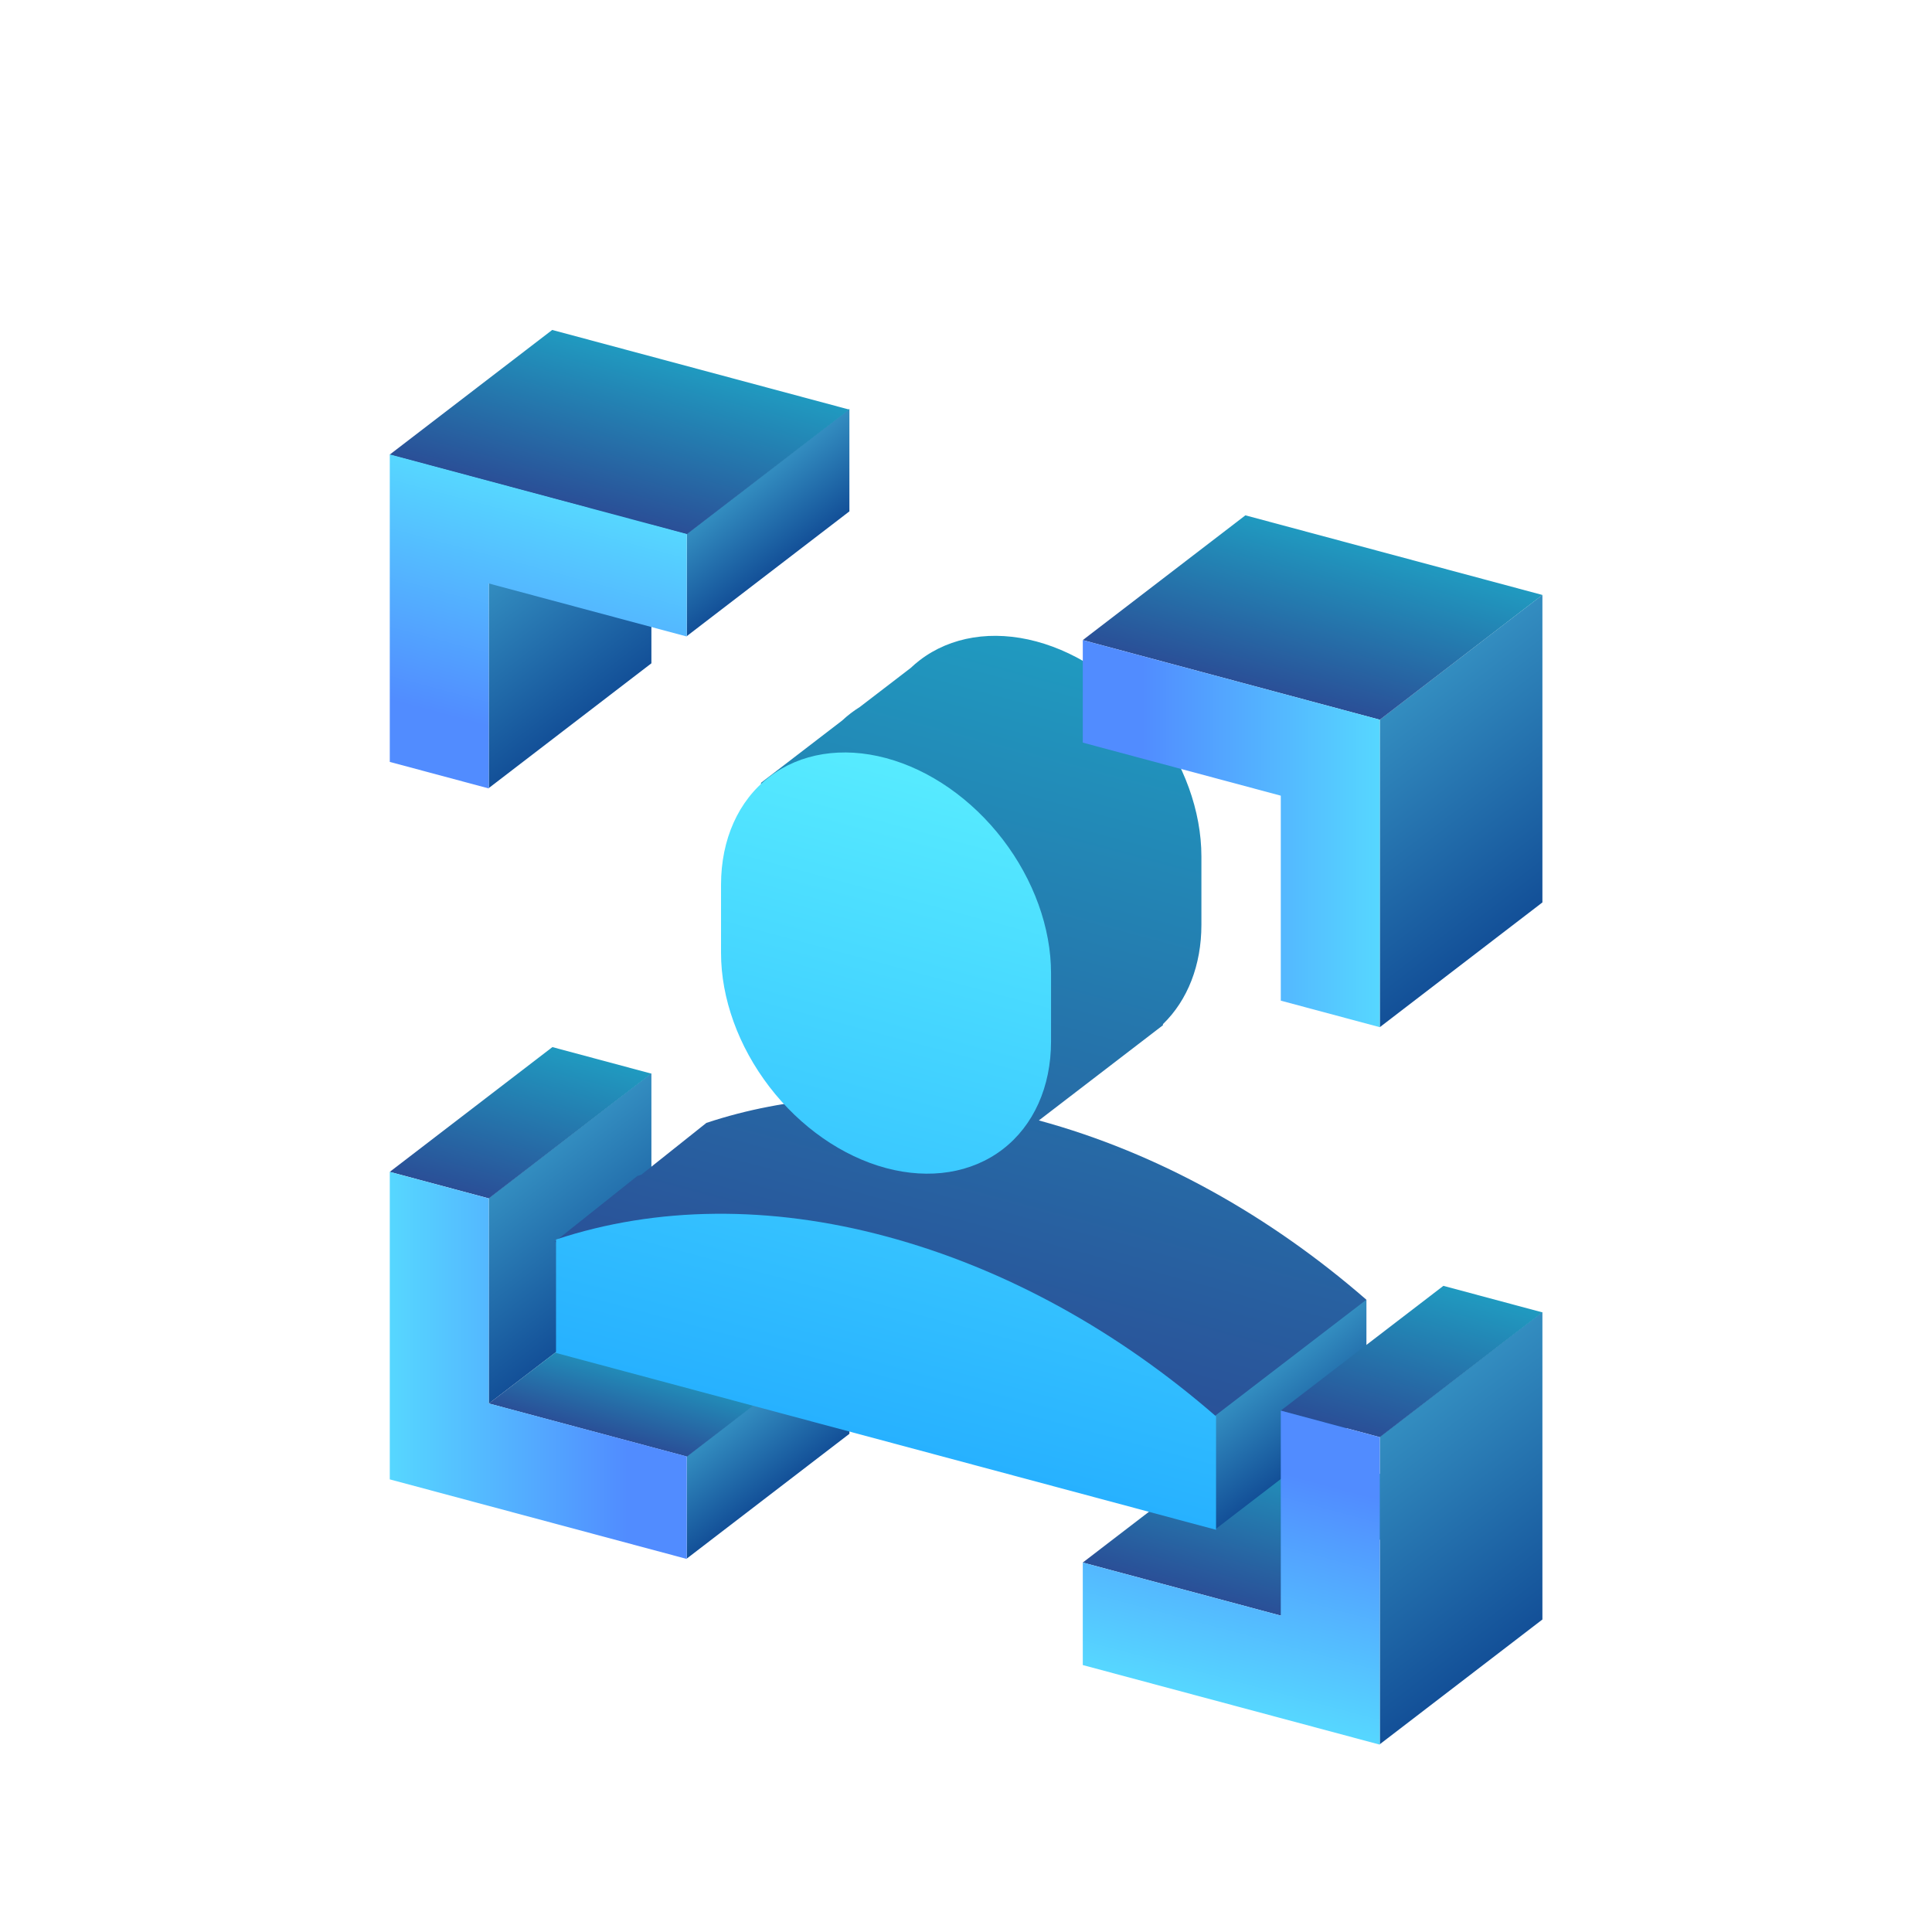
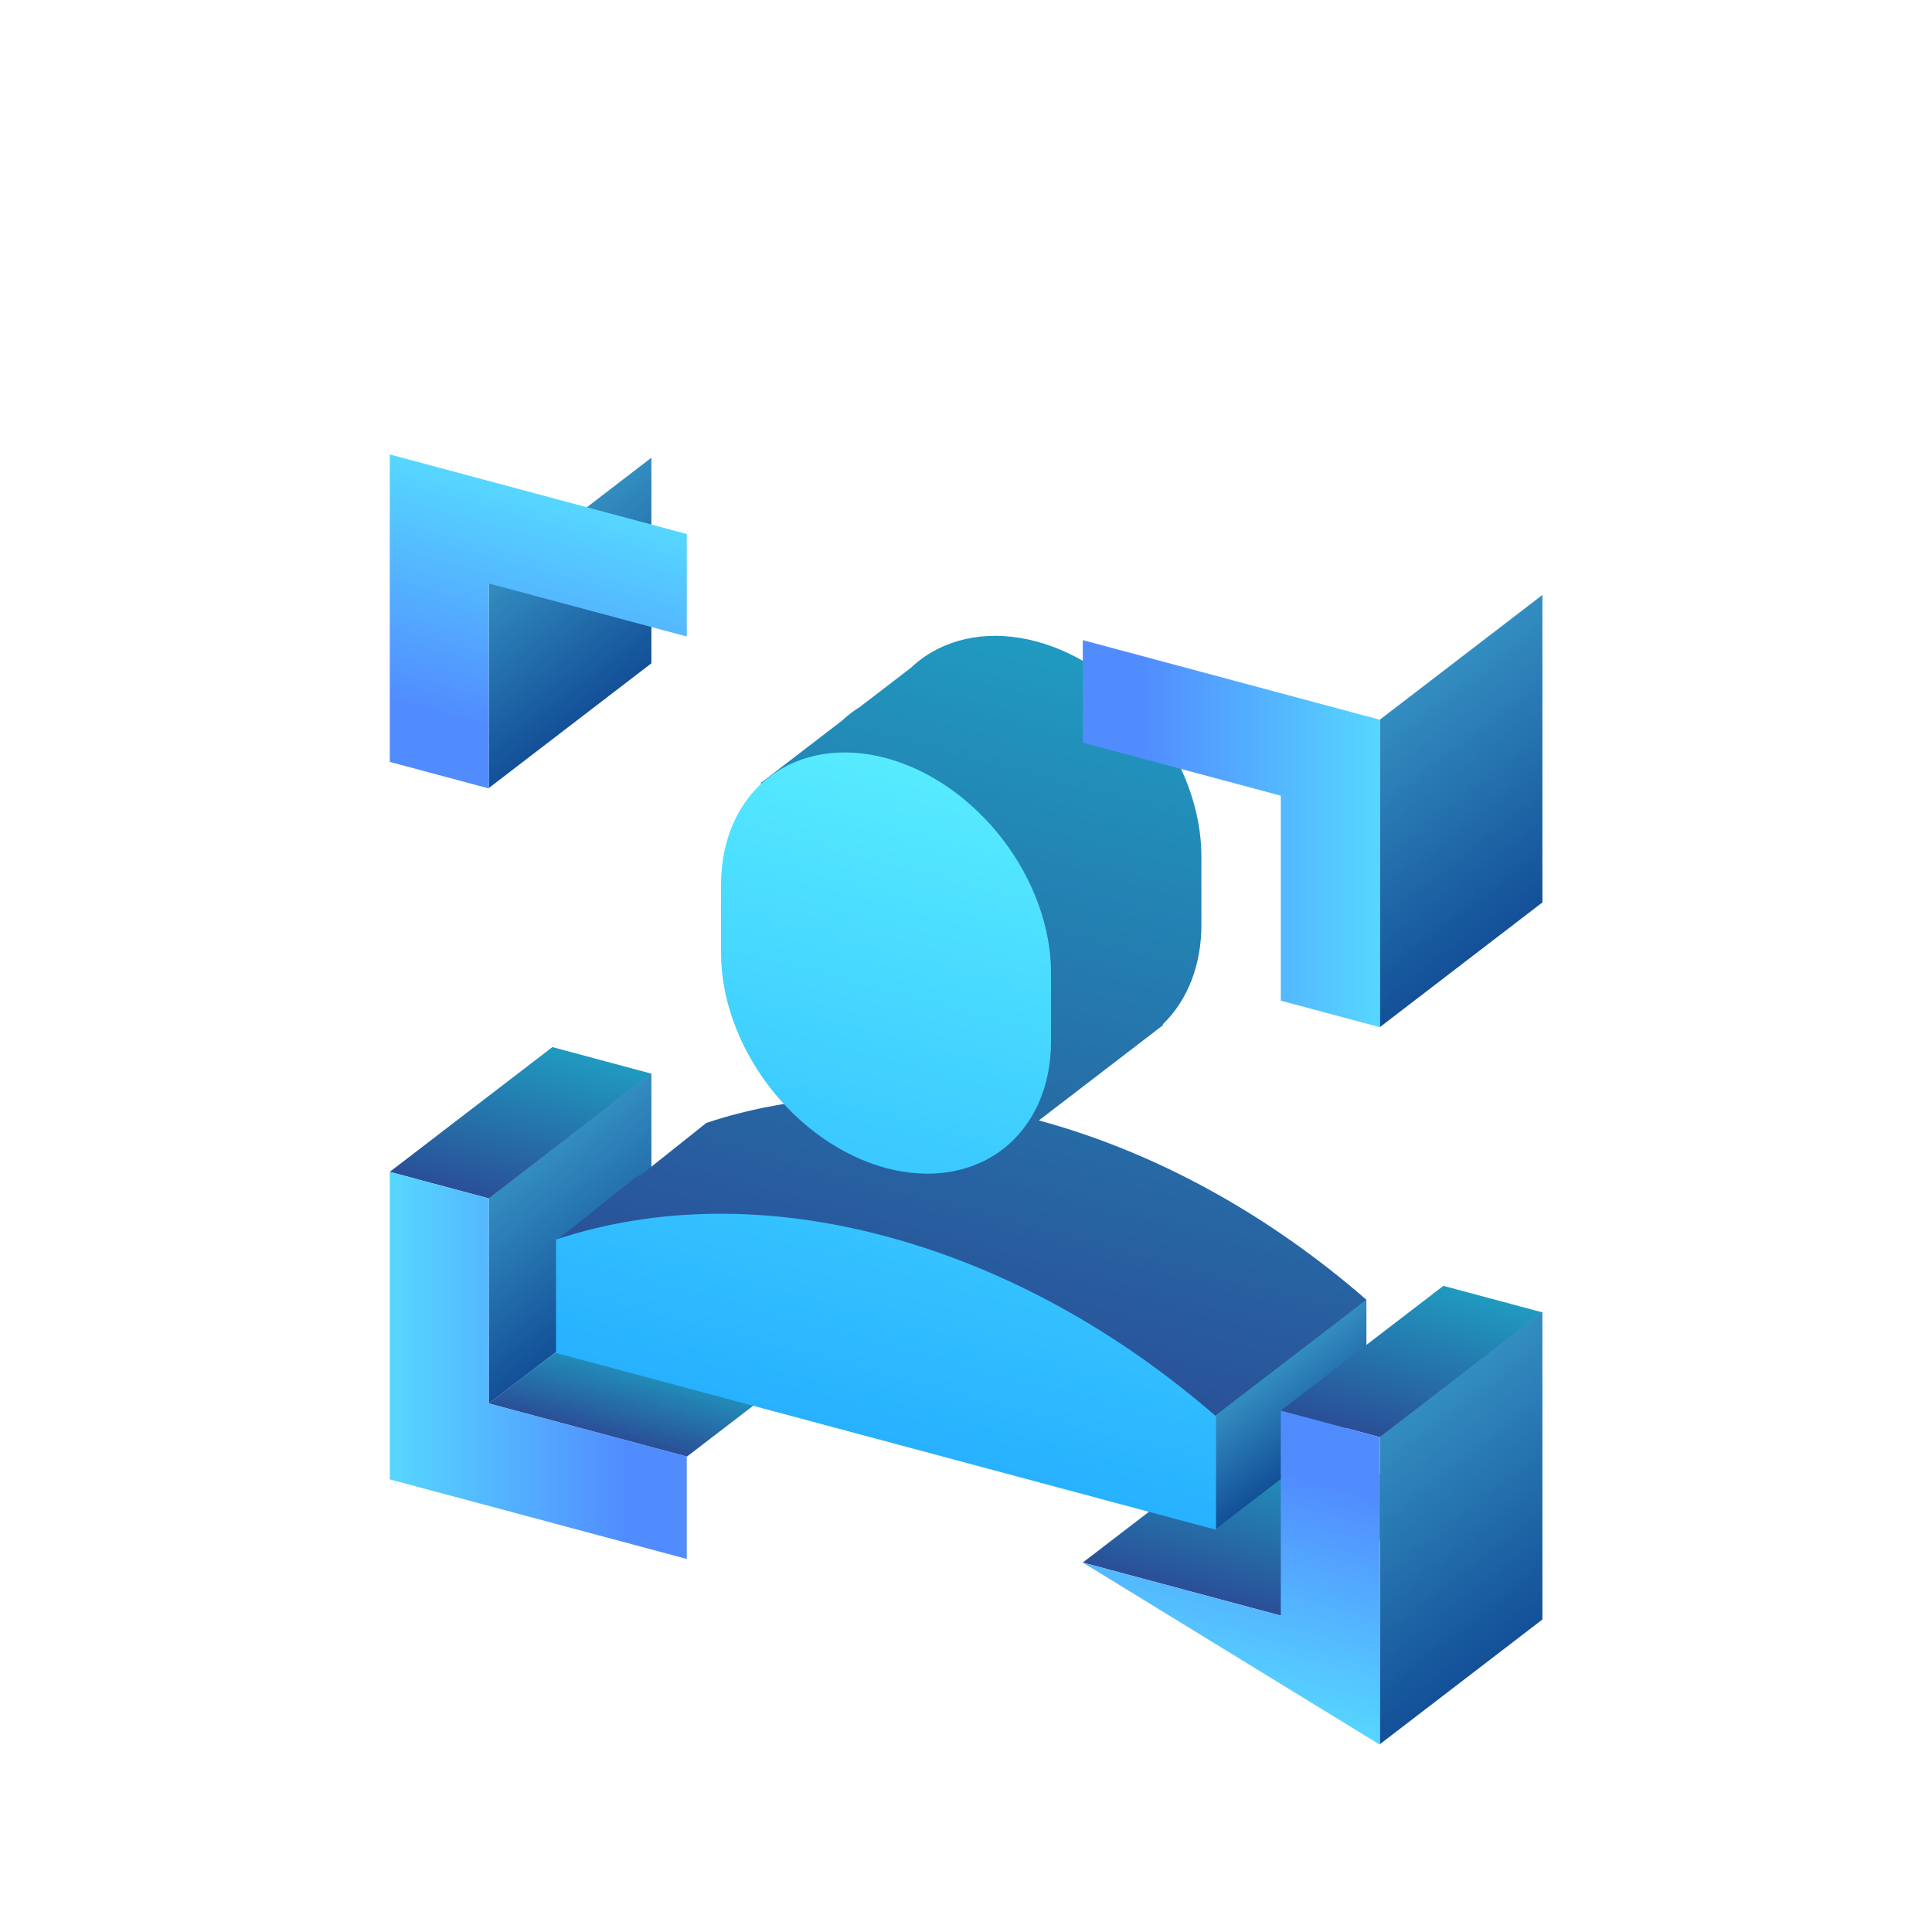
<svg xmlns="http://www.w3.org/2000/svg" width="200" height="200" viewBox="0 0 200 200" fill="none">
  <rect width="24.648" height="21.283" transform="matrix(0.683 -0.524 0 1 50.598 124.021)" fill="url(#paint0_linear_174_4198)" />
  <path fill-rule="evenodd" clip-rule="evenodd" d="M120.385 106.022V106.133L107.544 115.987C119.883 119.34 131.475 125.871 141.45 134.55V146.292L134.295 144.128V151.791L57.431 128.543L65.971 121.742C66.111 121.696 66.252 121.65 66.392 121.604L73.126 116.242C81.551 113.448 90.903 112.848 100.541 114.448C100.405 114.415 100.269 114.38 100.133 114.344C95.603 113.13 91.258 110.103 88.055 105.928C84.852 101.754 83.052 96.773 83.052 92.084V88.78L78.782 92.057V81.034L87.175 74.593C87.456 74.331 87.749 74.081 88.055 73.847C88.361 73.612 88.678 73.393 89.004 73.19L94.276 69.145C94.572 68.863 94.884 68.597 95.21 68.347C98.413 65.889 102.758 65.19 107.288 66.404C111.818 67.618 116.163 70.645 119.366 74.82C122.569 78.994 124.369 83.974 124.369 88.664V95.737C124.369 99.905 122.948 103.539 120.385 106.022ZM102.561 114.815C102.89 114.88 103.219 114.947 103.549 115.017V114.902C103.222 114.884 102.892 114.855 102.561 114.815Z" fill="url(#paint1_linear_174_4198)" />
  <rect width="21.22" height="24.648" transform="matrix(0.966 0.259 -0.683 0.524 128.924 148.838)" fill="url(#paint2_linear_174_4198)" />
  <rect width="24.648" height="31.83" transform="matrix(0.683 -0.524 0 1 142.835 148.735)" fill="url(#paint3_linear_174_4198)" />
-   <rect width="24.648" height="10.61" transform="matrix(0.683 -0.524 0 1 71.095 55.242)" fill="url(#paint4_linear_174_4198)" />
-   <rect width="24.648" height="10.61" transform="matrix(0.683 -0.524 0 1 71.095 150.733)" fill="url(#paint5_linear_174_4198)" />
  <rect width="24.648" height="21.283" transform="matrix(0.683 -0.524 0 1 50.598 60.297)" fill="url(#paint6_linear_174_4198)" />
  <rect width="24.648" height="31.83" transform="matrix(0.683 -0.524 0 1 142.835 74.504)" fill="url(#paint7_linear_174_4198)" />
  <rect width="21.22" height="12.518" transform="matrix(0.966 0.259 -0.683 0.524 59.16 138.732)" fill="url(#paint8_linear_174_4198)" />
  <rect width="10.607" height="24.648" transform="matrix(0.966 0.259 -0.683 0.524 57.184 108.395)" fill="url(#paint9_linear_174_4198)" />
-   <rect width="31.83" height="24.648" transform="matrix(0.966 0.259 -0.683 0.524 128.924 53.347)" fill="url(#paint10_linear_174_4198)" />
  <rect width="22.968" height="11.767" transform="matrix(0.683 -0.524 0 1 125.754 146.585)" fill="url(#paint11_linear_174_4198)" />
  <rect width="10.61" height="24.648" transform="matrix(0.966 0.259 -0.683 0.524 149.421 133.11)" fill="url(#paint12_linear_174_4198)" />
-   <rect width="31.83" height="24.648" transform="matrix(0.966 0.259 -0.683 0.524 57.165 34.156)" fill="url(#paint13_linear_174_4198)" />
  <path d="M74.641 91.583C74.641 86.893 76.44 82.878 79.644 80.42C82.847 77.962 87.191 77.263 91.722 78.477C96.252 79.69 100.596 82.718 103.8 86.892C107.003 91.067 108.803 96.047 108.803 100.737V107.81C108.803 112.5 107.003 116.516 103.8 118.974C100.596 121.432 96.252 122.131 91.722 120.917C87.191 119.703 82.847 116.676 79.644 112.501C76.44 108.327 74.641 103.347 74.641 98.657V91.583ZM57.56 128.315C67.94 124.872 79.726 124.76 91.722 127.99C104.156 131.322 115.84 137.884 125.884 146.622V158.364L57.56 140.057V128.315Z" fill="url(#paint14_linear_174_4198)" />
  <path d="M40.35 47.043V78.873L50.598 81.619V60.399L71.095 65.891V55.281L40.35 47.043Z" fill="url(#paint15_linear_174_4198)" />
-   <path d="M142.835 180.605L142.835 148.774L132.587 146.028L132.587 167.249L112.09 161.756L112.09 172.367L142.835 180.605Z" fill="url(#paint16_linear_174_4198)" />
+   <path d="M142.835 180.605L142.835 148.774L132.587 146.028L132.587 167.249L112.09 161.756L142.835 180.605Z" fill="url(#paint16_linear_174_4198)" />
  <path d="M142.835 74.504L112.09 66.265L112.09 76.876L132.587 82.368L132.587 103.588L142.835 106.334L142.835 74.504Z" fill="url(#paint17_linear_174_4198)" />
  <path d="M40.35 153.144L71.095 161.382L71.095 150.772L50.598 145.28L50.598 124.06L40.35 121.314L40.35 153.144Z" fill="url(#paint18_linear_174_4198)" />
  <defs>
    <linearGradient id="paint0_linear_174_4198" x1="12.324" y1="0" x2="12.324" y2="21.283" gradientUnits="userSpaceOnUse">
      <stop stop-color="#338DC0" />
      <stop offset="1" stop-color="#135098" />
    </linearGradient>
    <linearGradient id="paint1_linear_174_4198" x1="99.44" y1="64.301" x2="79.903" y2="137.217" gradientUnits="userSpaceOnUse">
      <stop stop-color="#209AC0" />
      <stop offset="1" stop-color="#2A4F97" />
    </linearGradient>
    <linearGradient id="paint2_linear_174_4198" x1="10.61" y1="0" x2="10.61" y2="24.648" gradientUnits="userSpaceOnUse">
      <stop stop-color="#209AC0" />
      <stop offset="1" stop-color="#2A4F97" />
    </linearGradient>
    <linearGradient id="paint3_linear_174_4198" x1="12.324" y1="0" x2="12.324" y2="31.83" gradientUnits="userSpaceOnUse">
      <stop stop-color="#338DC0" />
      <stop offset="1" stop-color="#135098" />
    </linearGradient>
    <linearGradient id="paint4_linear_174_4198" x1="12.324" y1="0" x2="12.324" y2="10.61" gradientUnits="userSpaceOnUse">
      <stop stop-color="#338DC0" />
      <stop offset="1" stop-color="#135098" />
    </linearGradient>
    <linearGradient id="paint5_linear_174_4198" x1="12.324" y1="0" x2="12.324" y2="10.61" gradientUnits="userSpaceOnUse">
      <stop stop-color="#338DC0" />
      <stop offset="1" stop-color="#135098" />
    </linearGradient>
    <linearGradient id="paint6_linear_174_4198" x1="12.324" y1="0" x2="12.324" y2="21.283" gradientUnits="userSpaceOnUse">
      <stop stop-color="#338DC0" />
      <stop offset="1" stop-color="#135098" />
    </linearGradient>
    <linearGradient id="paint7_linear_174_4198" x1="12.324" y1="0" x2="12.324" y2="31.83" gradientUnits="userSpaceOnUse">
      <stop stop-color="#338DC0" />
      <stop offset="1" stop-color="#135098" />
    </linearGradient>
    <linearGradient id="paint8_linear_174_4198" x1="10.61" y1="0" x2="10.61" y2="12.518" gradientUnits="userSpaceOnUse">
      <stop stop-color="#209AC0" />
      <stop offset="1" stop-color="#2A4F97" />
    </linearGradient>
    <linearGradient id="paint9_linear_174_4198" x1="5.303" y1="0" x2="5.303" y2="24.648" gradientUnits="userSpaceOnUse">
      <stop stop-color="#209AC0" />
      <stop offset="1" stop-color="#2A4F97" />
    </linearGradient>
    <linearGradient id="paint10_linear_174_4198" x1="15.915" y1="0" x2="15.915" y2="24.648" gradientUnits="userSpaceOnUse">
      <stop stop-color="#209AC0" />
      <stop offset="1" stop-color="#2A4F97" />
    </linearGradient>
    <linearGradient id="paint11_linear_174_4198" x1="11.484" y1="0" x2="11.484" y2="11.767" gradientUnits="userSpaceOnUse">
      <stop stop-color="#338DC0" />
      <stop offset="1" stop-color="#135098" />
    </linearGradient>
    <linearGradient id="paint12_linear_174_4198" x1="5.305" y1="0" x2="5.305" y2="24.648" gradientUnits="userSpaceOnUse">
      <stop stop-color="#209AC0" />
      <stop offset="1" stop-color="#2A4F97" />
    </linearGradient>
    <linearGradient id="paint13_linear_174_4198" x1="15.915" y1="0" x2="15.915" y2="24.648" gradientUnits="userSpaceOnUse">
      <stop stop-color="#209AC0" />
      <stop offset="1" stop-color="#2A4F97" />
    </linearGradient>
    <linearGradient id="paint14_linear_174_4198" x1="91.722" y1="78.477" x2="74.038" y2="144.472" gradientUnits="userSpaceOnUse">
      <stop stop-color="#57EBFF" />
      <stop offset="1" stop-color="#27B1FF" />
    </linearGradient>
    <linearGradient id="paint15_linear_174_4198" x1="55.722" y1="51.162" x2="47.765" y2="80.86" gradientUnits="userSpaceOnUse">
      <stop stop-color="#56D7FF" />
      <stop offset="0.8" stop-color="#518CFF" />
    </linearGradient>
    <linearGradient id="paint16_linear_174_4198" x1="127.463" y1="176.486" x2="135.42" y2="146.788" gradientUnits="userSpaceOnUse">
      <stop stop-color="#56D7FF" />
      <stop offset="0.8" stop-color="#518CFF" />
    </linearGradient>
    <linearGradient id="paint17_linear_174_4198" x1="142.835" y1="90.419" x2="112.09" y2="90.419" gradientUnits="userSpaceOnUse">
      <stop stop-color="#56D7FF" />
      <stop offset="0.8" stop-color="#518CFF" />
    </linearGradient>
    <linearGradient id="paint18_linear_174_4198" x1="40.35" y1="137.229" x2="71.095" y2="137.229" gradientUnits="userSpaceOnUse">
      <stop stop-color="#56D7FF" />
      <stop offset="0.8" stop-color="#518CFF" />
    </linearGradient>
  </defs>
</svg>